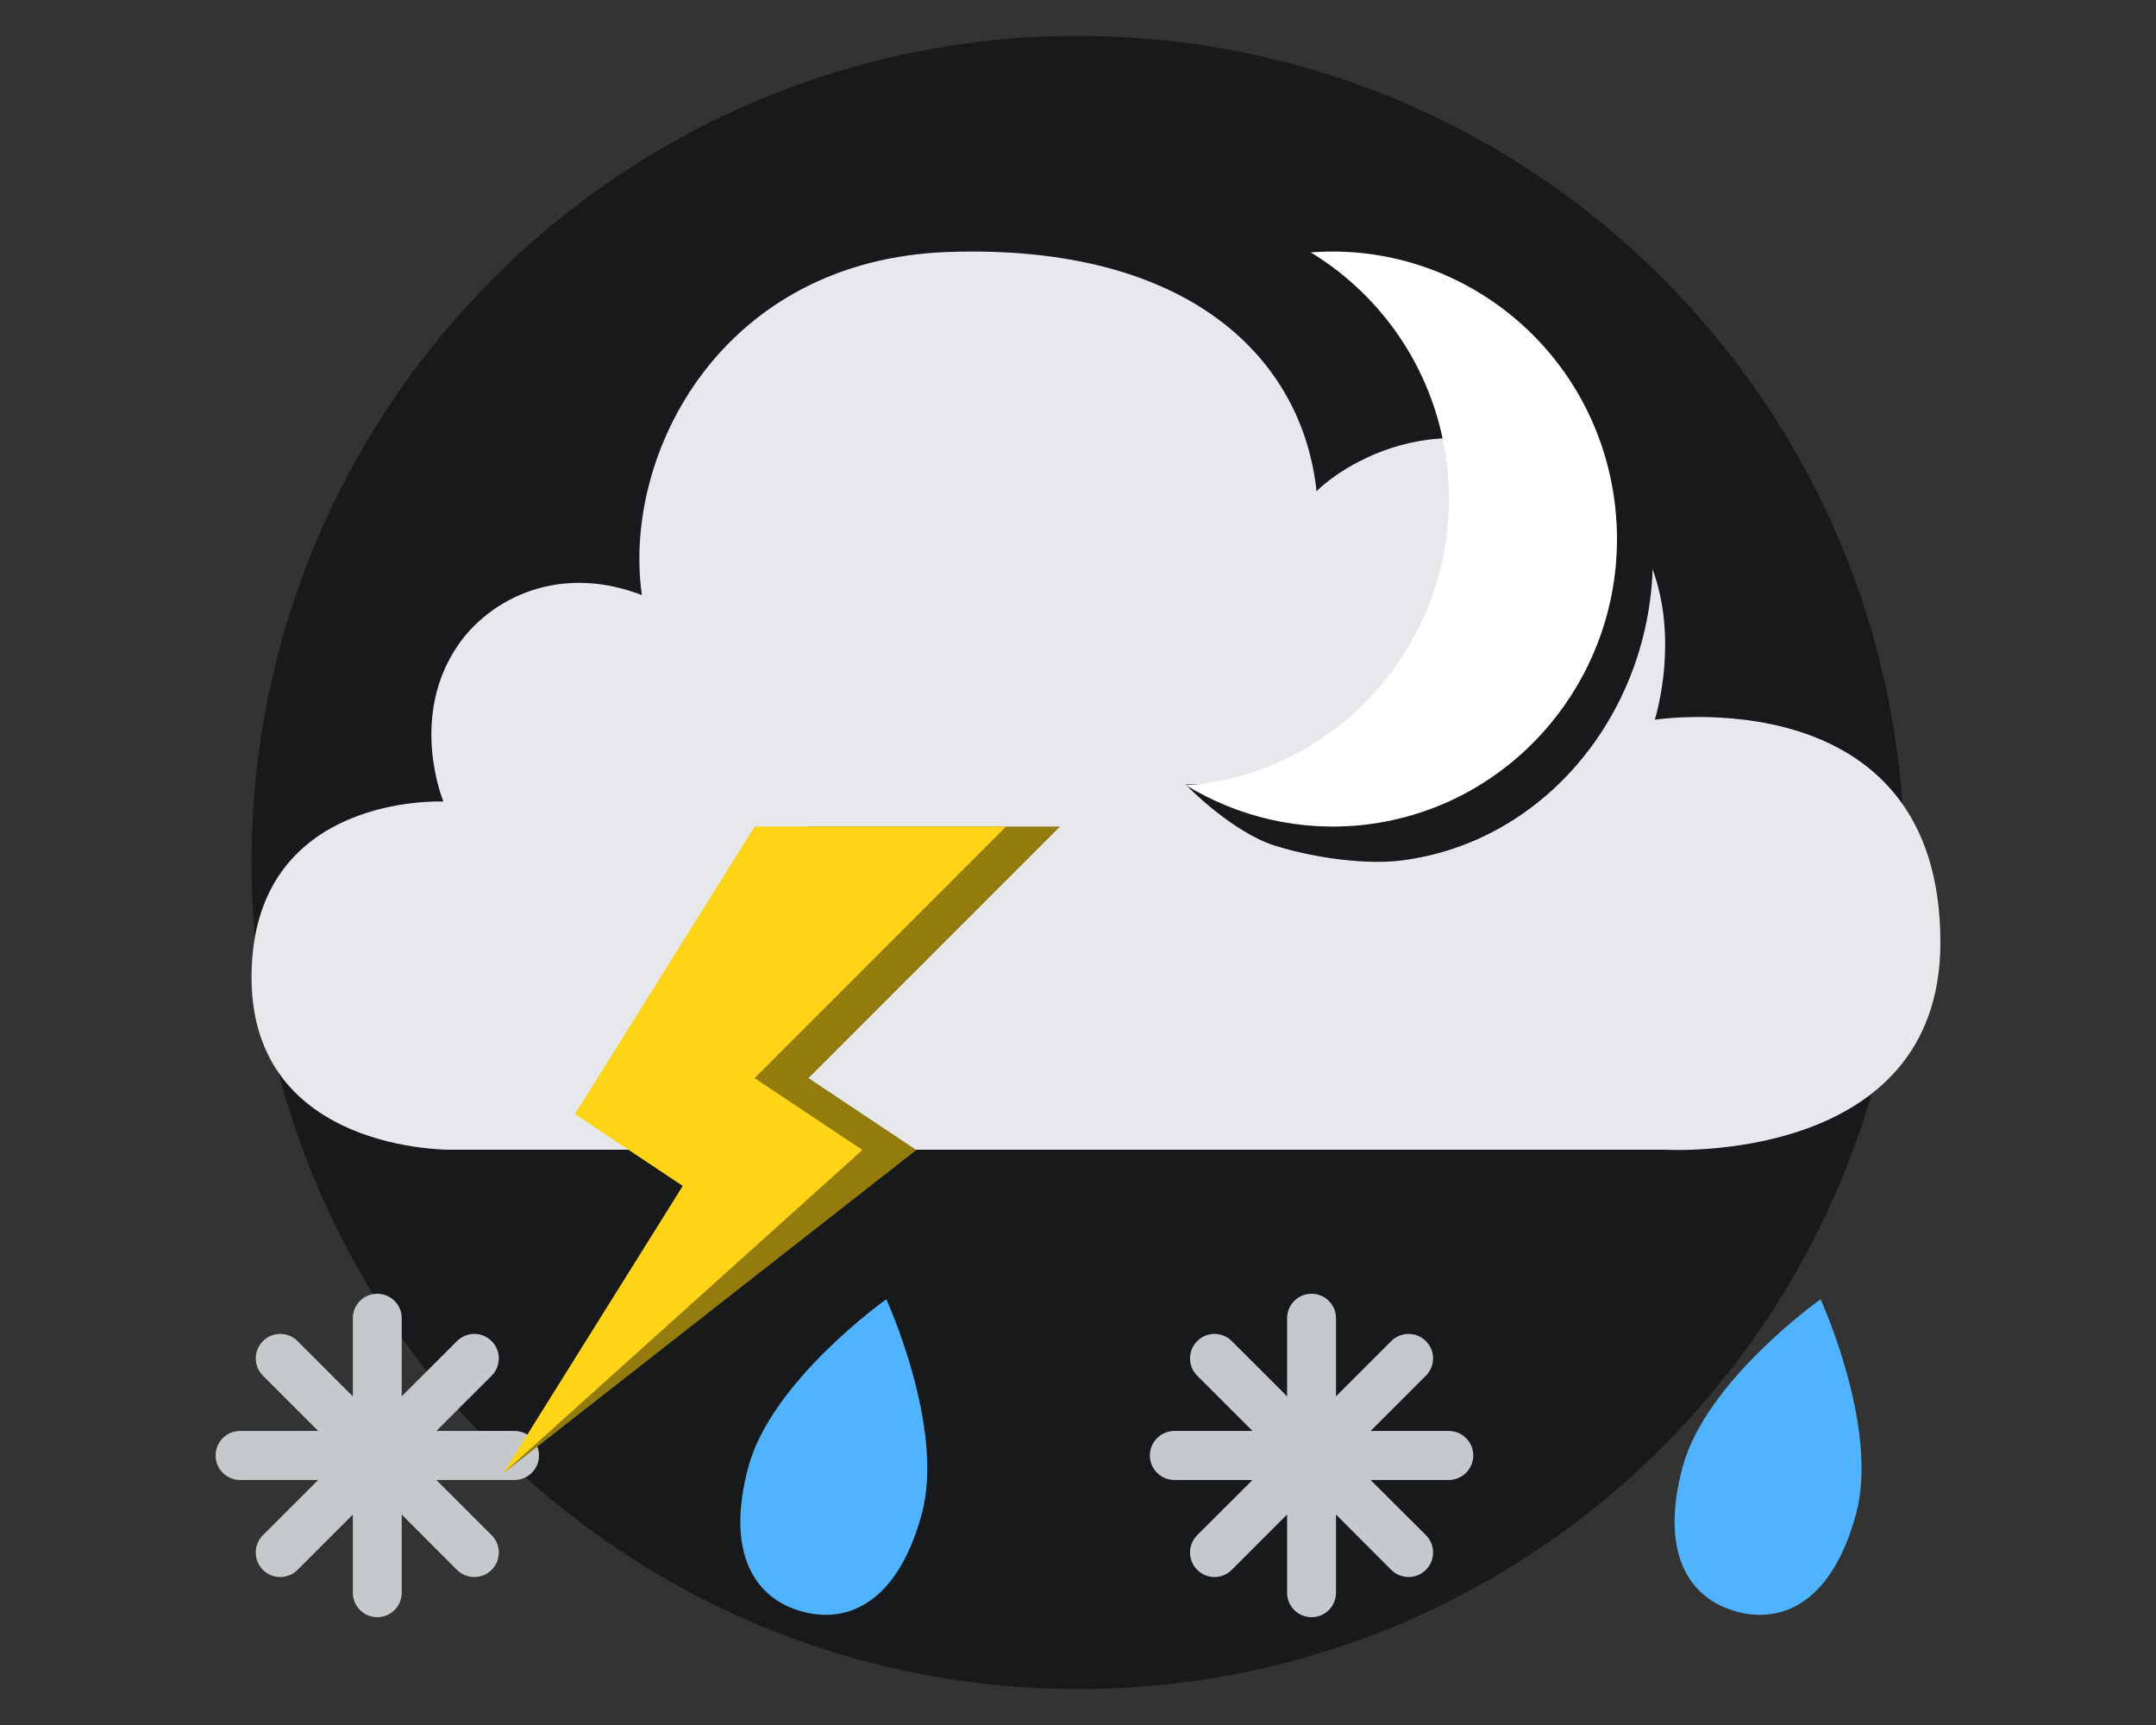
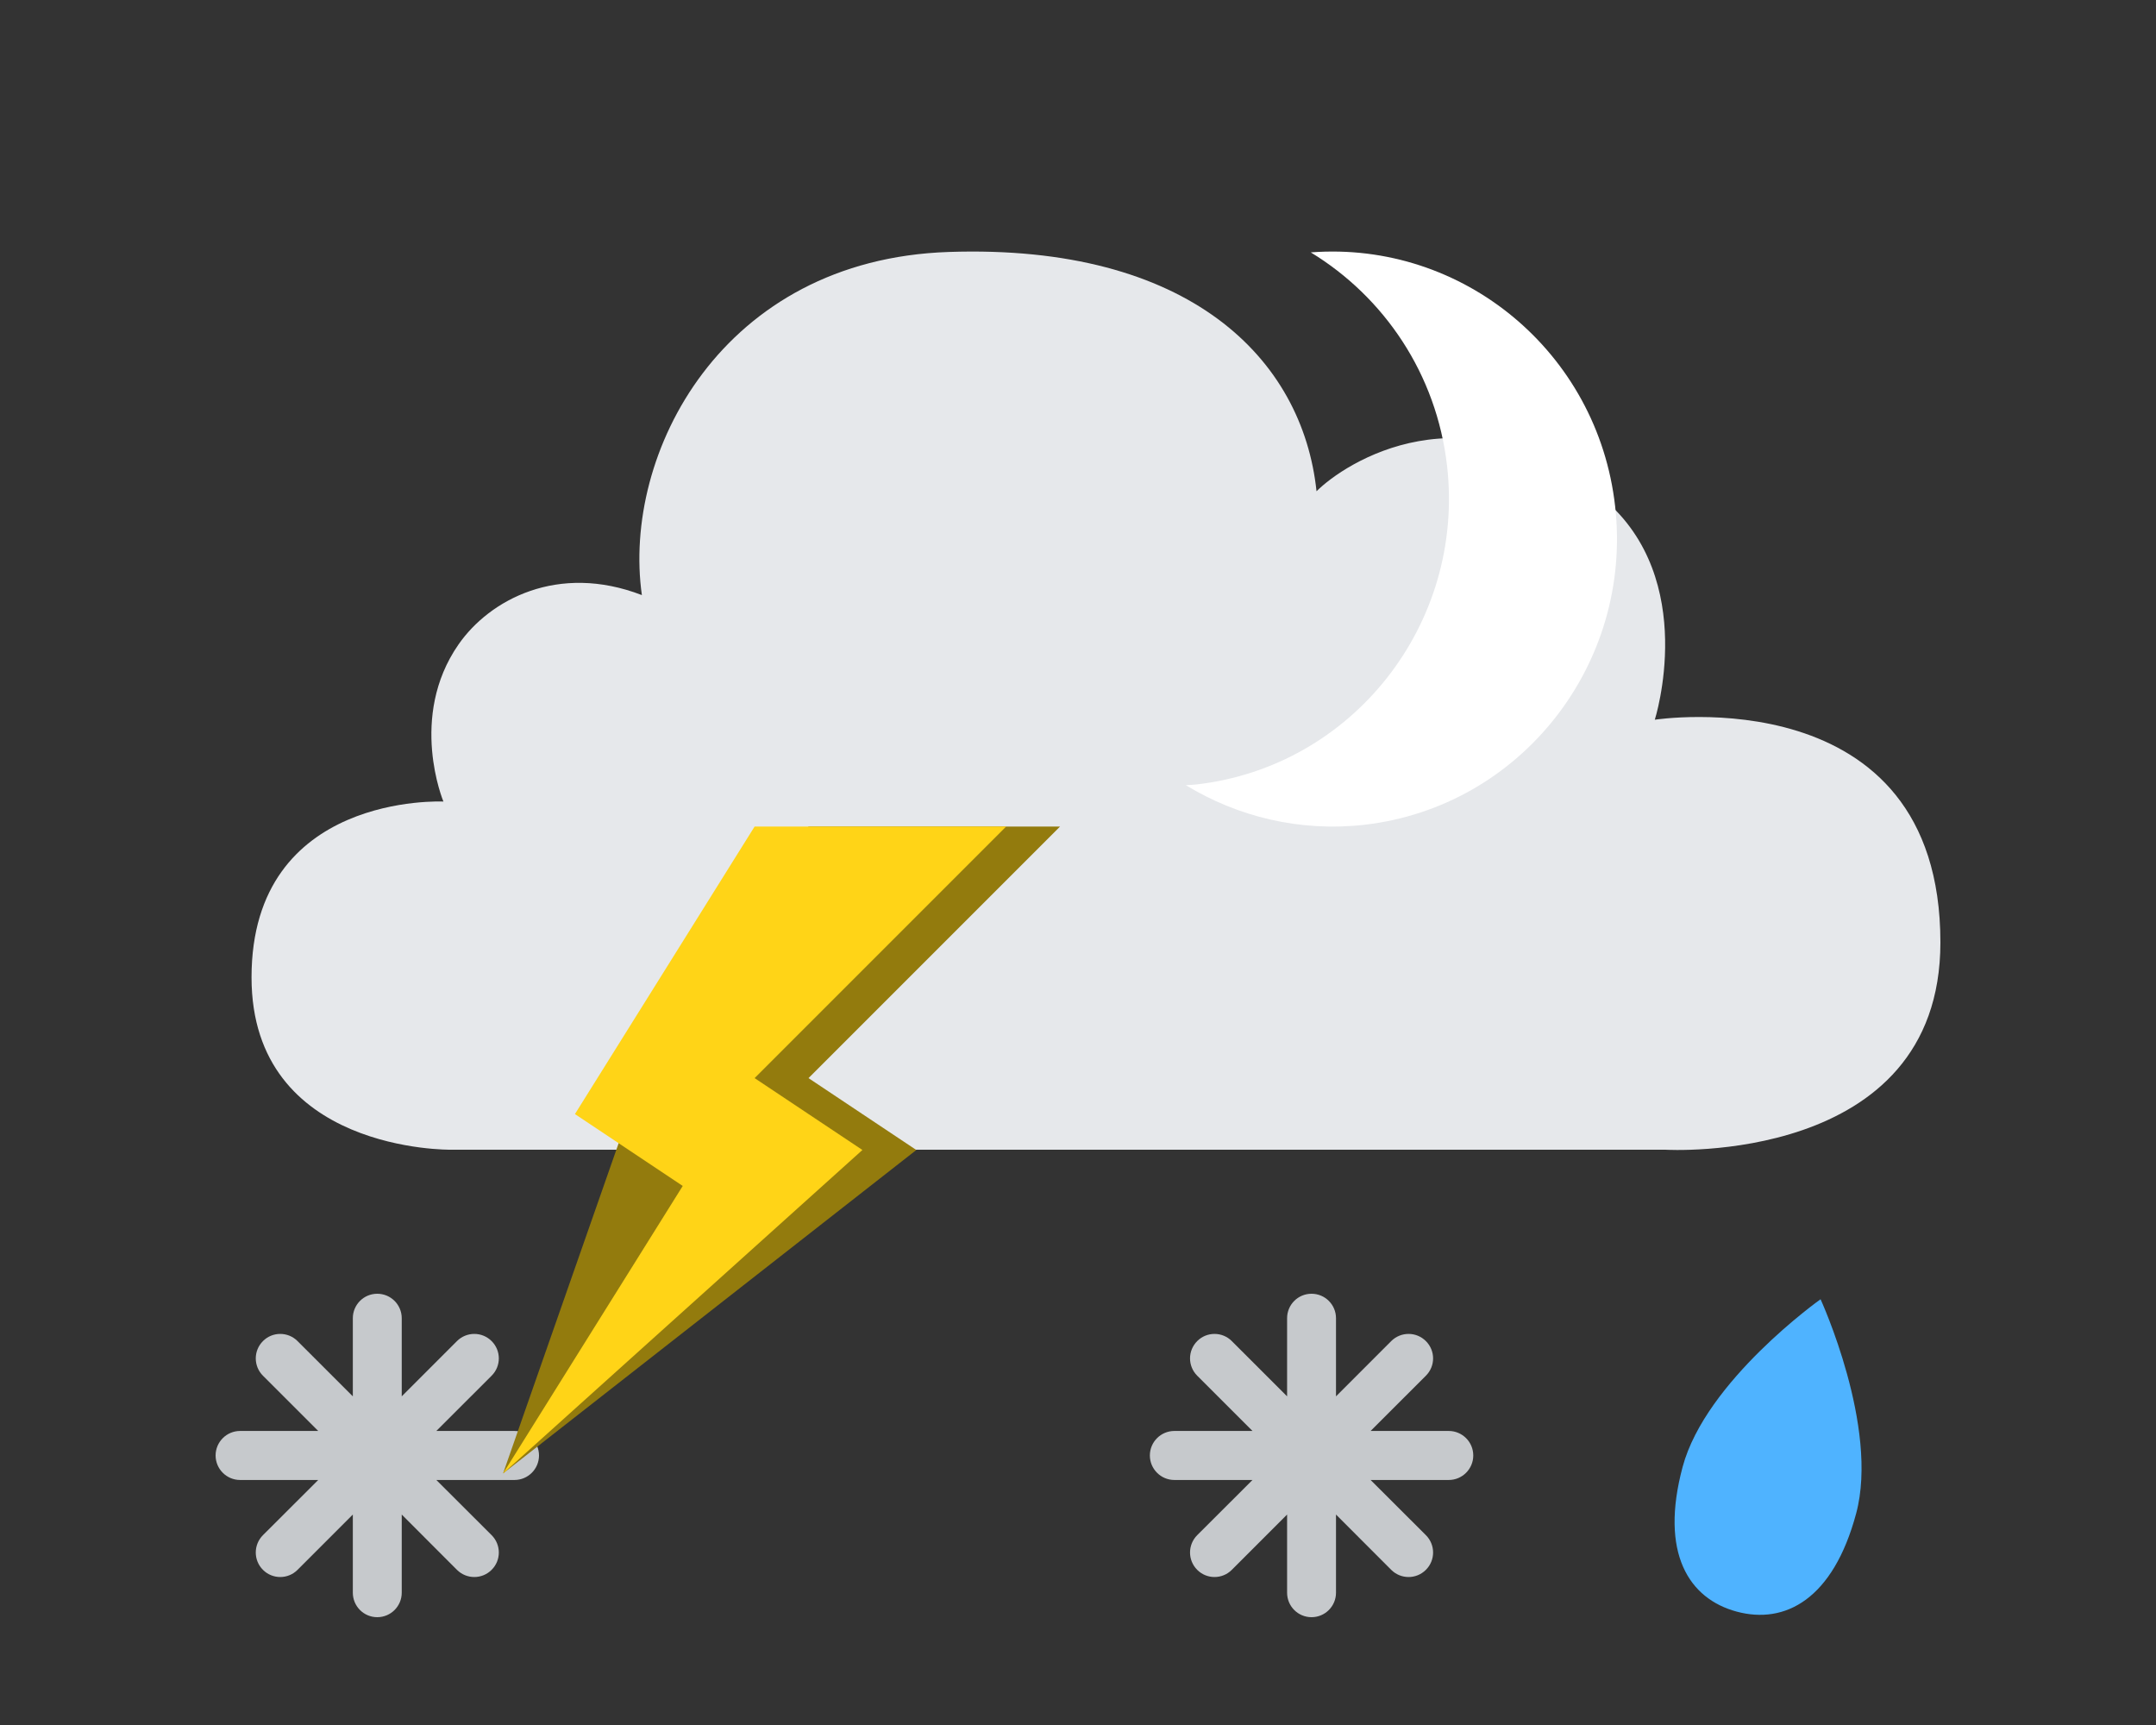
<svg xmlns="http://www.w3.org/2000/svg" width="60" height="48" viewBox="0 0 60 48" fill="none">
  <rect x="0" y="0" width="60" height="48" fill="#333333" stroke="none" />
-   <path fill-rule="evenodd" clip-rule="evenodd" d="M53 24C53 36.703 42.708 47 30.003 47C17.3 47 7 36.703 7 24C7 11.297 17.3 1 30.003 1C42.708 1 53 11.297 53 24Z" fill="#18191A" />
  <path fill-rule="evenodd" clip-rule="evenodd" d="M12.549 31.992C12.549 31.992 7 32.079 7 27.196C7 22.042 12.34 22.304 12.34 22.304C12.34 22.304 11.356 19.952 12.76 17.933C13.622 16.691 15.527 15.659 17.863 16.559C17.306 12.631 20.081 7.221 26.404 7.011C33.099 6.785 36.25 9.981 36.638 13.67C37.413 12.894 40.782 10.659 44.619 13.878C47.294 16.13 46.052 20.027 46.052 20.027C46.052 20.027 54 18.802 54 26.224C54 32.453 46.342 31.992 46.342 31.992H12.549Z" fill="#E6E8EB" />
  <path fill-rule="evenodd" clip-rule="evenodd" d="M14.318 39.818H12.143L13.681 38.281C13.949 38.014 13.949 37.584 13.681 37.317C13.415 37.051 12.985 37.051 12.717 37.317L11.18 38.855V36.681C11.18 36.304 10.875 36 10.499 36C10.123 36 9.819 36.304 9.819 36.681V38.855L8.28 37.317C8.015 37.051 7.583 37.051 7.318 37.317C7.051 37.584 7.051 38.014 7.318 38.281L8.856 39.818H6.682C6.306 39.818 6 40.124 6 40.5C6 40.876 6.306 41.182 6.682 41.182H8.856L7.318 42.717C7.051 42.984 7.051 43.417 7.318 43.683C7.583 43.949 8.015 43.949 8.28 43.683L9.819 42.144V44.318C9.819 44.696 10.123 45 10.499 45C10.875 45 11.18 44.696 11.18 44.318V42.144L12.717 43.683C12.985 43.949 13.415 43.949 13.681 43.683C13.949 43.417 13.949 42.984 13.681 42.717L12.143 41.182H14.318C14.694 41.182 15 40.876 15 40.5C15 40.124 14.694 39.818 14.318 39.818Z" fill="#C6C9CC" />
  <path fill-rule="evenodd" clip-rule="evenodd" d="M40.318 39.818H38.143L39.681 38.281C39.949 38.014 39.949 37.584 39.681 37.317C39.415 37.051 38.985 37.051 38.717 37.317L37.18 38.855V36.681C37.18 36.304 36.875 36 36.499 36C36.123 36 35.819 36.304 35.819 36.681V38.855L34.28 37.317C34.015 37.051 33.583 37.051 33.318 37.317C33.051 37.584 33.051 38.014 33.318 38.281L34.856 39.818H32.682C32.306 39.818 32 40.124 32 40.5C32 40.876 32.306 41.182 32.682 41.182H34.856L33.318 42.717C33.051 42.984 33.051 43.417 33.318 43.683C33.583 43.949 34.015 43.949 34.28 43.683L35.819 42.144V44.318C35.819 44.696 36.123 45 36.499 45C36.875 45 37.18 44.696 37.18 44.318V42.144L38.717 43.683C38.985 43.949 39.415 43.949 39.681 43.683C39.949 43.417 39.949 42.984 39.681 42.717L38.143 41.182H40.318C40.694 41.182 41 40.876 41 40.5C41 40.124 40.694 39.818 40.318 39.818Z" fill="#C6C9CC" />
-   <path d="M25.656 42.112C25.013 44.513 23.669 45.204 22.335 44.846C21.002 44.489 20.183 43.219 20.826 40.819C21.47 38.418 24.665 36.153 24.665 36.153C24.665 36.153 26.299 39.712 25.656 42.112Z" fill="#4FB3FF" />
  <path d="M51.656 42.112C51.013 44.513 49.669 45.204 48.335 44.846C47.002 44.489 46.183 43.219 46.826 40.819C47.47 38.418 50.665 36.153 50.665 36.153C50.665 36.153 52.299 39.712 51.656 42.112Z" fill="#4FB3FF" />
-   <path fill-rule="evenodd" clip-rule="evenodd" d="M41.272 13.346C41.766 18.011 40.209 21.299 35.862 21.828C35.763 21.843 33.102 21.821 33 21.828C33 21.848 34.305 23.171 35.496 23.537C36.702 23.907 38.069 24.056 38.975 23.947C43.321 23.413 46.443 19.199 45.948 14.532C45.466 9.973 40.752 6.654 36.525 7C38.559 8.316 40.981 10.612 41.272 13.346Z" fill="#18191A" />
  <path fill-rule="evenodd" clip-rule="evenodd" d="M36.478 7.023C38.512 8.262 39.981 10.399 40.272 12.973C40.766 17.363 37.646 21.33 33.298 21.828C33.199 21.841 33.102 21.841 33 21.848C34.445 22.727 36.173 23.154 37.975 22.95C42.321 22.448 45.443 18.481 44.948 14.088C44.466 9.798 40.706 6.698 36.478 7.023Z" fill="white" />
-   <path fill-rule="evenodd" clip-rule="evenodd" d="M29.5 23H22.5L17.5 31L20.5 33L14 41L25.5 32L22.5 30L29.5 23Z" fill="#937B0D" />
+   <path fill-rule="evenodd" clip-rule="evenodd" d="M29.5 23H22.5L17.5 31L14 41L25.5 32L22.5 30L29.5 23Z" fill="#937B0D" />
  <path fill-rule="evenodd" clip-rule="evenodd" d="M28 23H21L16 31L19 33L14 41L24 32L21 30L28 23Z" fill="#FFD417" />
</svg>